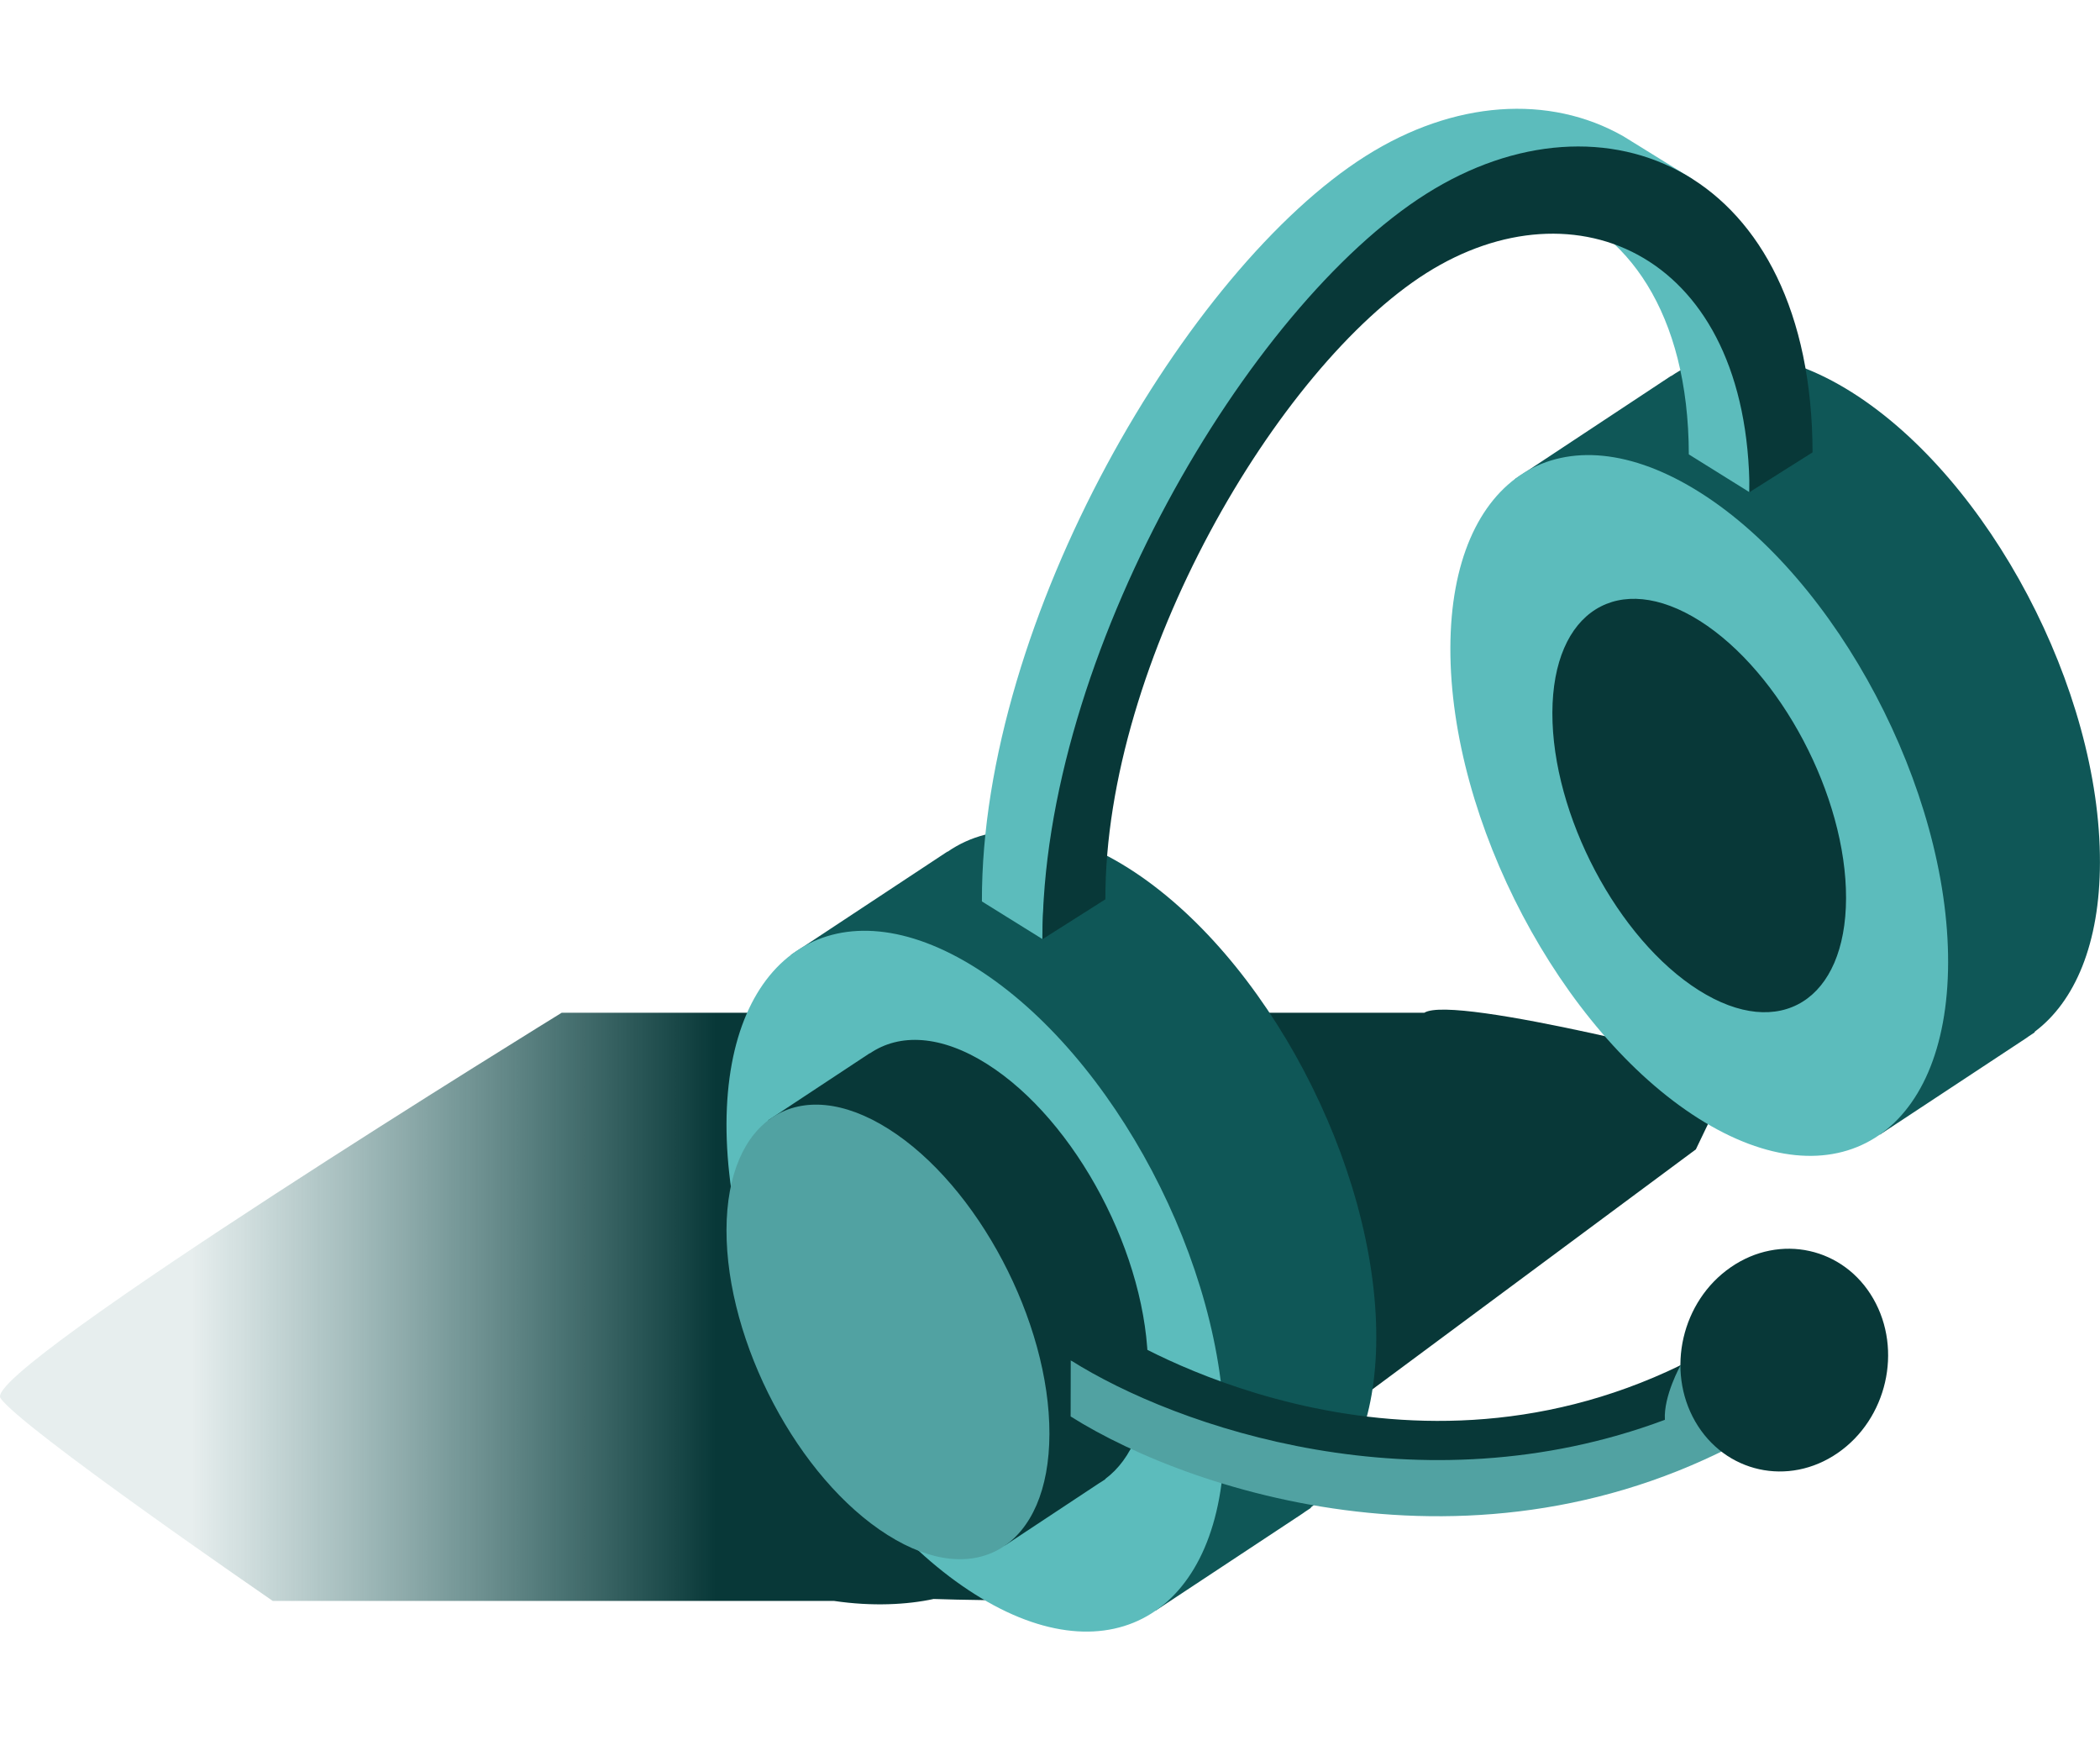
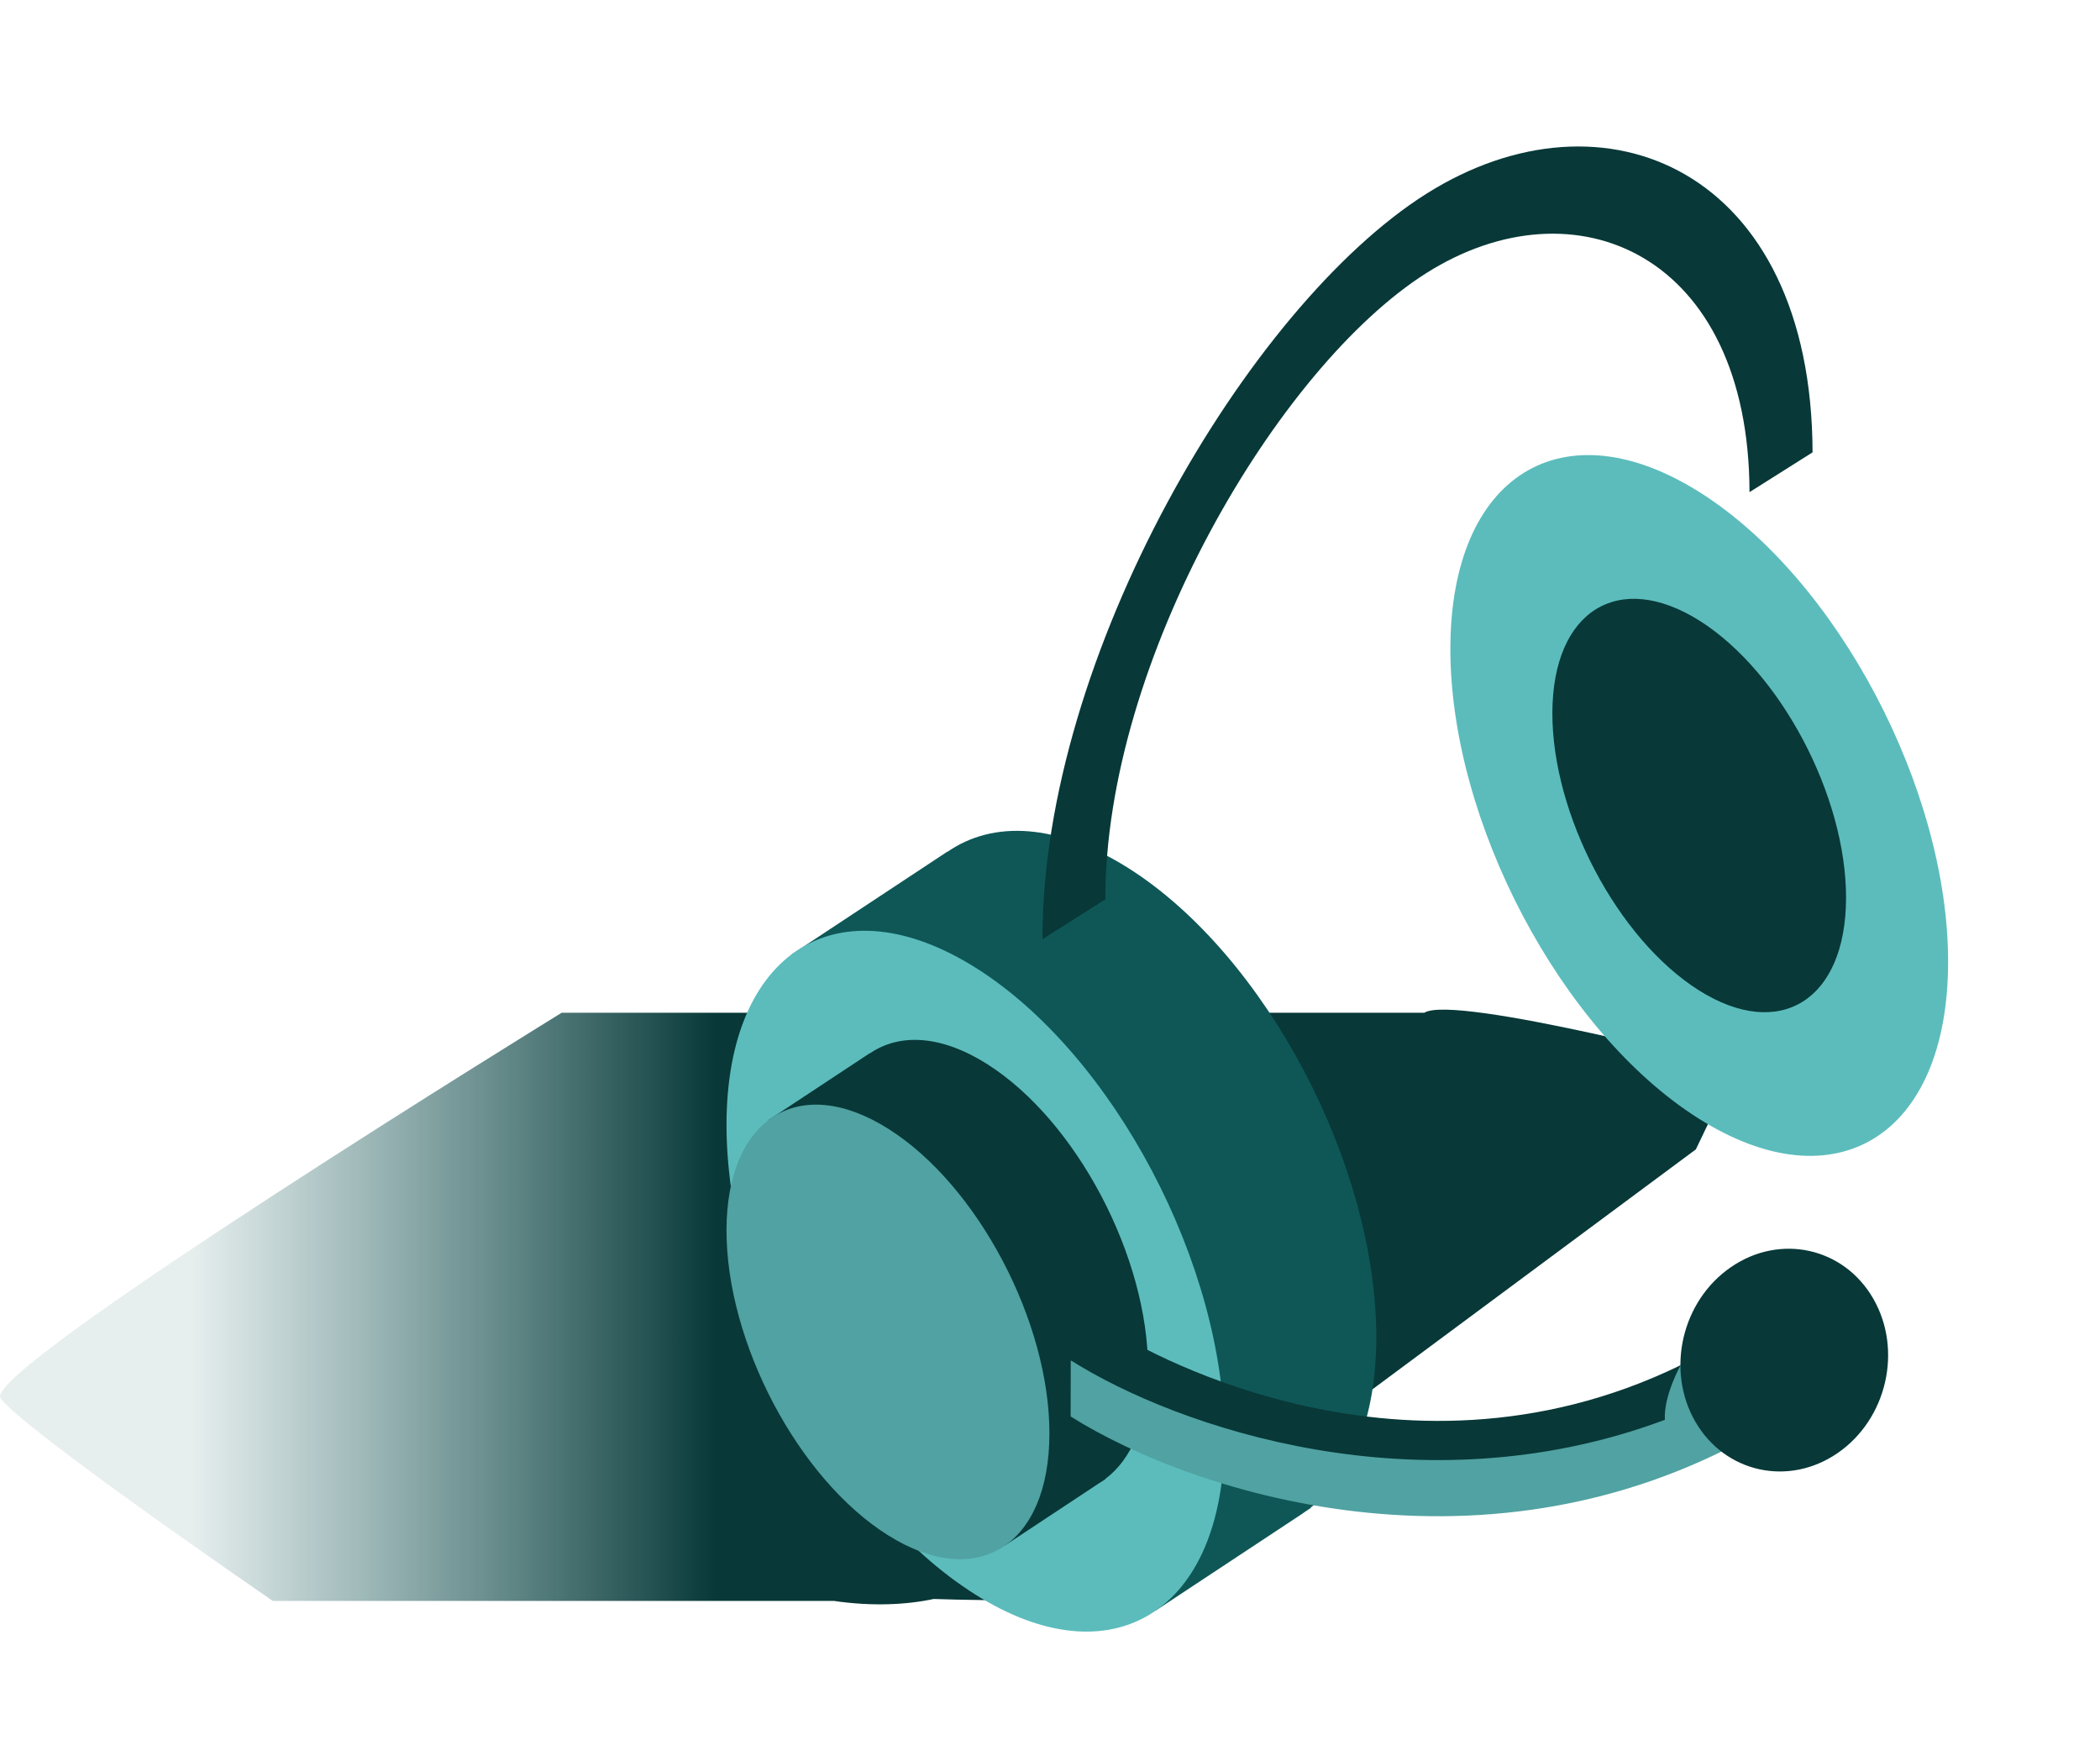
<svg xmlns="http://www.w3.org/2000/svg" width="35" height="29" viewBox="0 0 40 29" fill="none" style="vertical-align: -7px; margin-right: 12px;">
  <path d="M33.049 18.259C33.049 18.259 27.699 16.854 27.13 17.215L22.782 17.215H10.699C10.699 17.215 -0.34 24.008 0.008 24.55C0.356 25.092 5.195 28.416 5.195 28.416C5.195 28.416 13.569 28.416 15.886 28.416C16.614 28.524 17.278 28.488 17.784 28.379C18.804 28.416 21.123 28.416 21.123 28.416C21.123 28.416 19.531 28.741 24.996 25.236L32.302 19.817L33.049 18.259Z" fill="url(#paint0_linear_1163_7824)" />
  <path d="M26.215 23.413C26.224 20.123 24.109 16.113 21.492 14.46C20.136 13.605 18.916 13.55 18.049 14.149L18.046 14.146L15.067 16.113L17.006 19.594C17.519 21.761 18.731 23.948 20.244 25.408L22.019 28.596L24.791 26.765C24.813 26.75 24.835 26.734 24.857 26.719L24.97 26.644L24.968 26.635C25.735 26.064 26.21 24.958 26.215 23.413Z" fill="#0F5757" />
  <path d="M18.598 16.367C21.215 18.02 23.33 22.03 23.322 25.32C23.314 28.614 21.185 29.944 18.568 28.288C15.945 26.635 13.83 22.625 13.838 19.331C13.849 16.037 15.978 14.711 18.598 16.367Z" fill="#5CBCBC" />
  <path d="M21.867 24C21.872 21.863 20.5 19.265 18.802 18.192C17.924 17.636 17.132 17.603 16.569 17.989L16.566 17.986L14.633 19.262L15.889 21.519C16.224 22.924 17.008 24.344 17.99 25.29L19.142 27.36L20.939 26.172C20.953 26.163 20.967 26.154 20.983 26.145L21.055 26.097V26.091C21.555 25.719 21.864 25.003 21.867 24Z" fill="#083838" />
  <path d="M16.925 19.428C18.623 20.501 19.995 23.102 19.989 25.236C19.984 27.372 18.604 28.233 16.906 27.16C15.205 26.088 13.833 23.489 13.838 21.35C13.844 19.216 15.224 18.352 16.925 19.428Z" fill="#51A2A2" />
-   <path d="M39.999 14.354C40.008 11.064 37.893 7.054 35.276 5.401C33.92 4.546 32.7 4.491 31.833 5.09L31.83 5.087L28.854 7.054L30.792 10.535C31.306 12.701 32.518 14.889 34.031 16.349L35.806 19.537L38.578 17.709C38.6 17.693 38.622 17.678 38.644 17.663L38.757 17.588L38.754 17.578C39.522 17.004 39.997 15.898 39.999 14.354Z" fill="#0F5757" />
  <path d="M32.383 7.308C35 8.961 37.115 12.97 37.107 16.261C37.098 19.555 34.97 20.884 32.352 19.228C29.733 17.573 27.618 13.563 27.626 10.269C27.634 6.978 29.763 5.652 32.383 7.308Z" fill="#5CBCBC" />
-   <path d="M32.231 1.334L30.922 0.524C29.512 -0.28 27.692 -0.162 26.011 0.901C22.621 3.044 18.689 9.713 18.703 15.095L19.854 15.811C19.843 11.278 24.313 4.516 25.547 3.482C26.781 2.452 28.372 1.491 29.421 1.805C30.978 2.273 32.162 3.875 32.168 6.582L33.319 7.299L33.368 5.824C33.366 4.011 32.231 1.334 32.231 1.334Z" fill="#5CBCBC" />
  <path d="M27.165 1.621C30.558 -0.522 34.511 1.161 34.525 6.543L33.324 7.301C33.313 2.769 30.006 1.337 27.17 3.128C24.332 4.923 21.044 10.523 21.055 15.055L19.857 15.814C19.843 10.429 23.774 3.763 27.165 1.621Z" fill="#083838" />
  <path d="M33.987 24.9C28.628 28.309 22.75 26.39 20.393 24.903L20.395 23.834C20.395 23.834 24.327 25.317 27.192 25.317C30.058 25.317 32.013 23.924 32.013 23.924L33.987 24.9Z" fill="#51A2A2" />
  <path d="M31.712 24.967C27.049 26.71 22.419 25.112 20.395 23.834L21.243 23.296C21.47 23.438 26.555 26.58 32.013 23.927C32.01 23.927 31.684 24.514 31.712 24.967Z" fill="#083838" />
  <path d="M32.377 9.752C33.92 10.728 35.168 13.094 35.163 15.034C35.157 16.977 33.901 17.76 32.358 16.787C30.812 15.811 29.564 13.445 29.569 11.502C29.575 9.559 30.831 8.776 32.377 9.752Z" fill="#083838" />
  <path d="M35.004 25.599C35.941 24.953 36.244 23.638 35.682 22.661C35.12 21.683 33.904 21.415 32.968 22.061C32.031 22.706 31.728 24.022 32.29 24.999C32.853 25.976 34.068 26.245 35.004 25.599Z" fill="#083838" />
  <defs>
    <linearGradient id="paint0_linear_1163_7824" x1="0.008" y1="22.982" x2="32.296" y2="22.982" gradientUnits="userSpaceOnUse">
      <stop offset="0.112" stop-color="#0F5757" stop-opacity="0.1" />
      <stop offset="0.422" stop-color="#083838" />
    </linearGradient>
  </defs>
</svg>